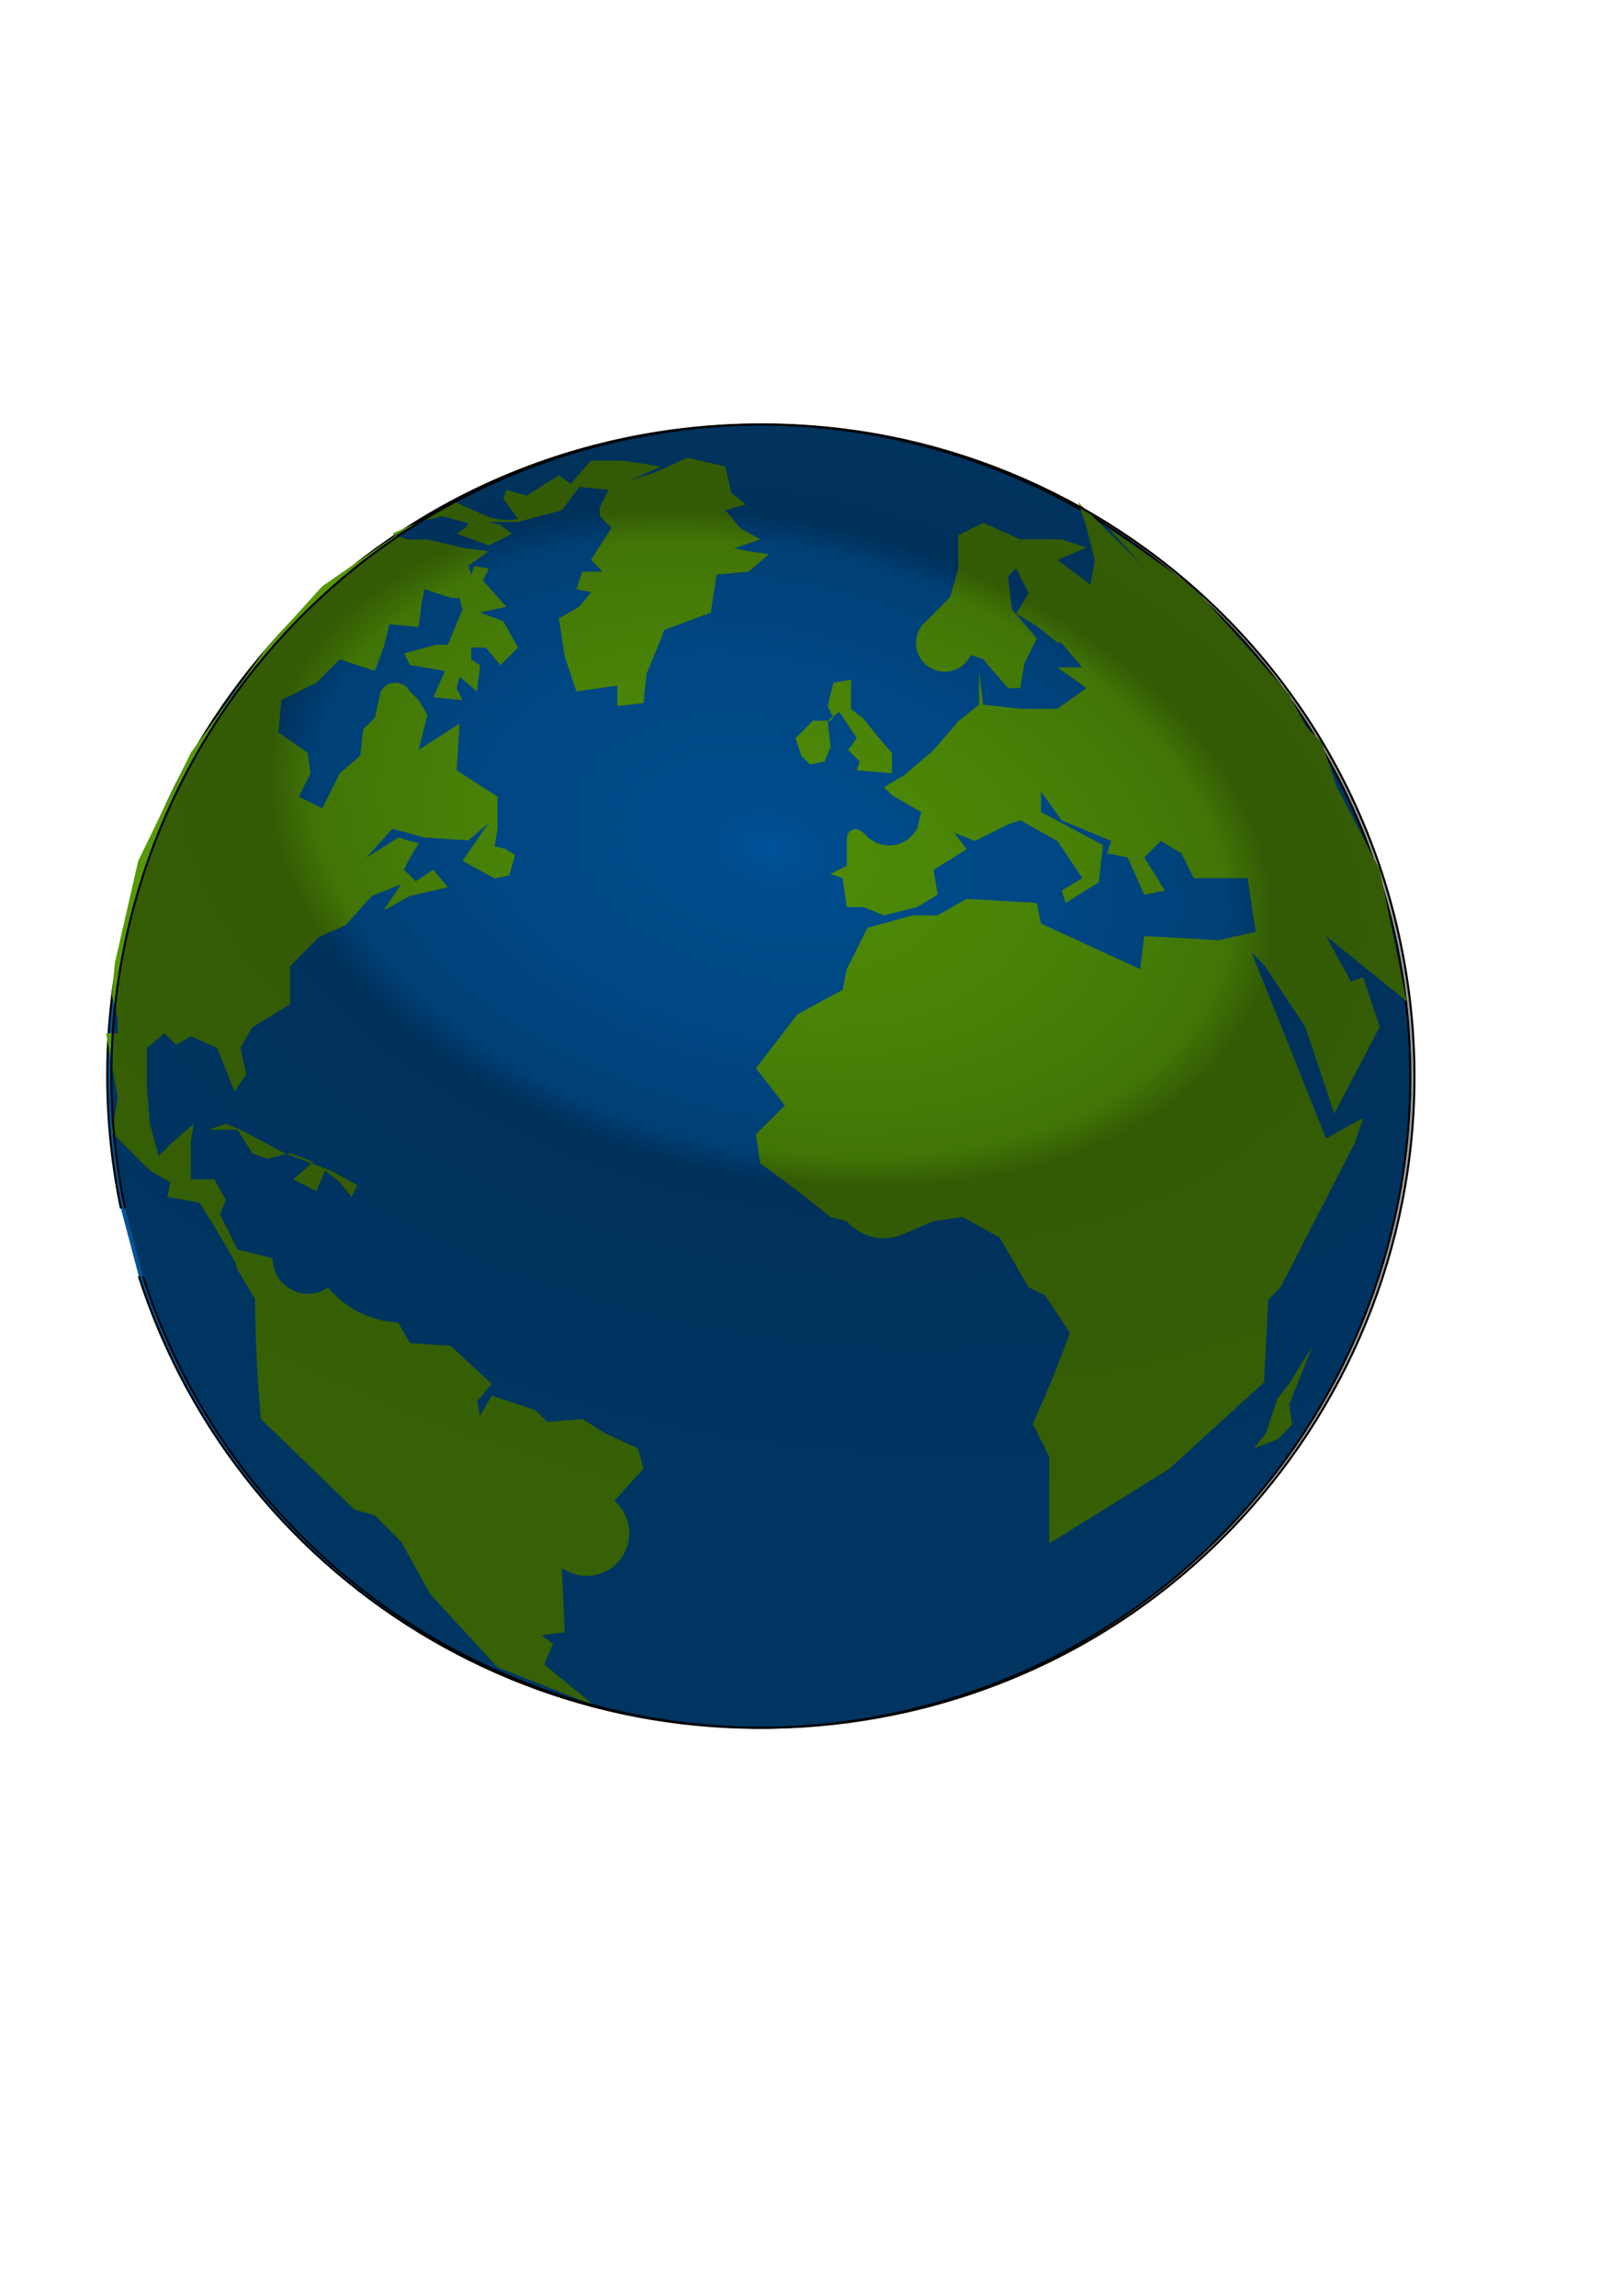
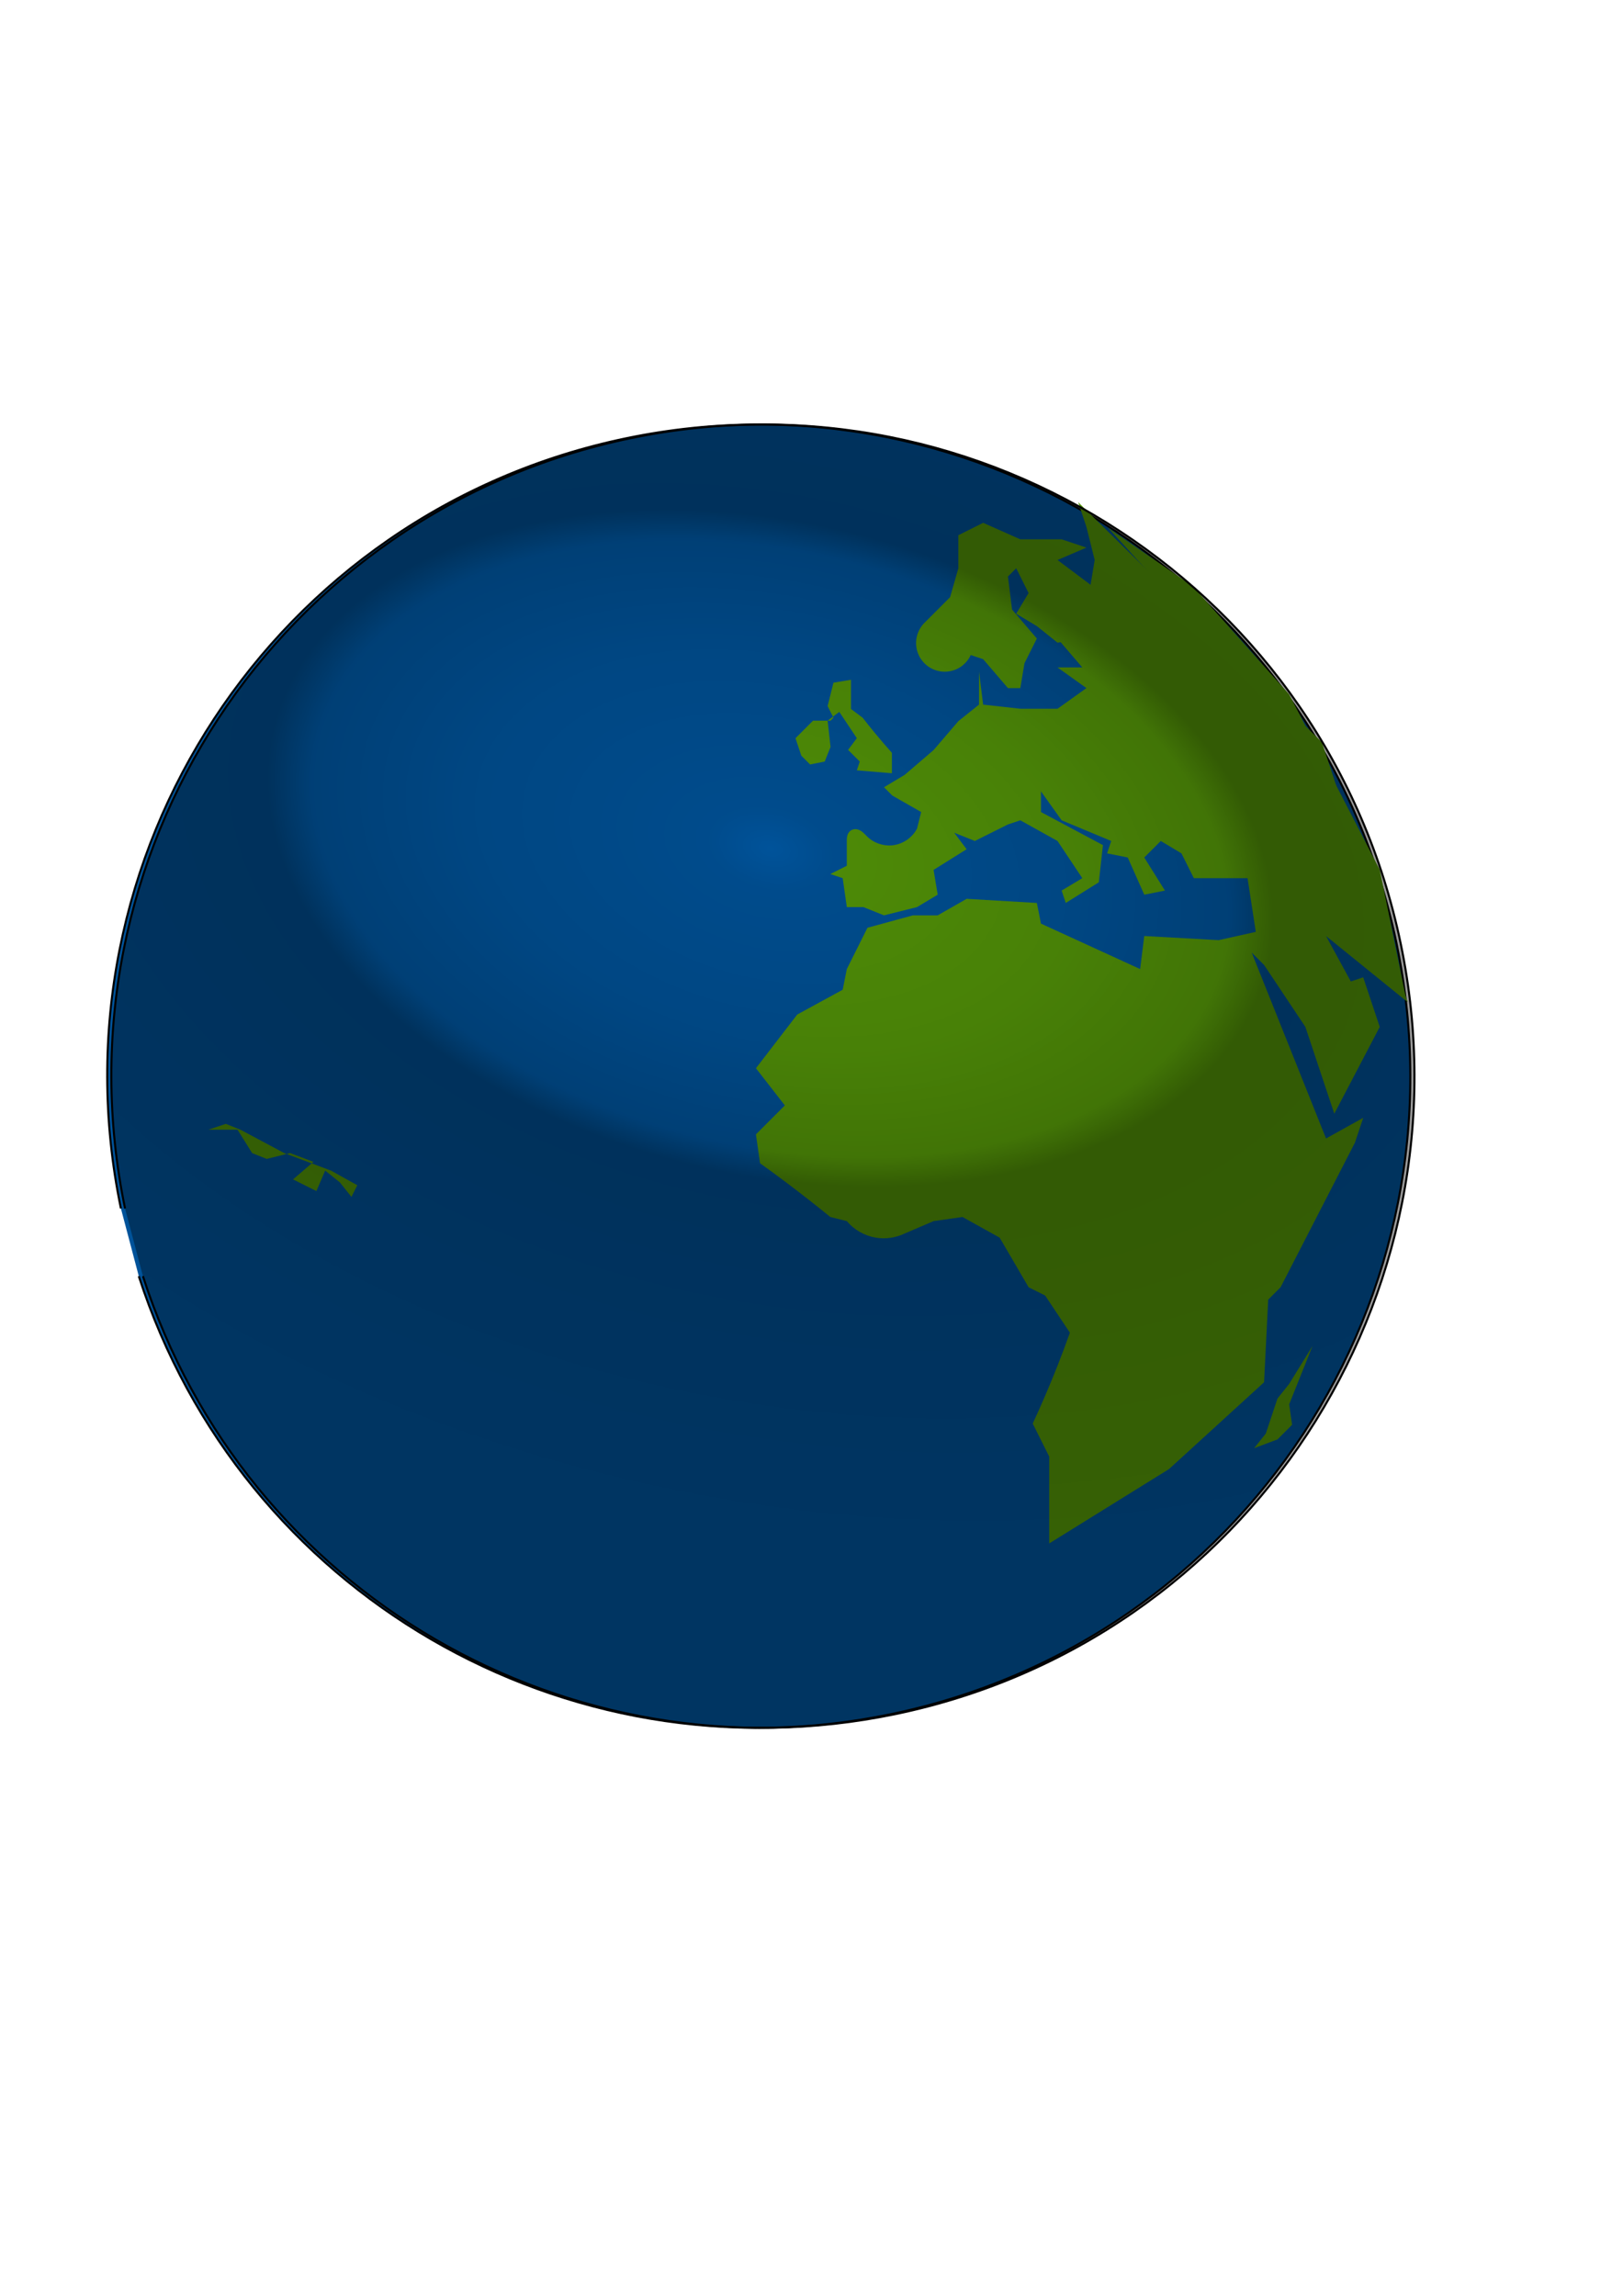
<svg xmlns="http://www.w3.org/2000/svg" xmlns:ns1="http://www.inkscape.org/namespaces/inkscape" xmlns:ns2="http://sodipodi.sourceforge.net/DTD/sodipodi-0.dtd" xmlns:xlink="http://www.w3.org/1999/xlink" width="210mm" height="297mm" id="svg2" version="1.1" ns1:version="0.48.1 " ns2:docname="Documento nuevo 1">
  <defs id="defs4">
    <ns1:path-effect effect="spiro" id="path-effect3772" is_visible="true" />
    <ns1:path-effect effect="spiro" id="path-effect3776" is_visible="true" />
    <ns1:path-effect effect="spiro" id="path-effect3780" is_visible="true" />
    <ns1:path-effect effect="spiro" id="path-effect3784" is_visible="true" />
    <ns1:path-effect effect="spiro" id="path-effect3788" is_visible="true" />
    <ns1:path-effect effect="spiro" id="path-effect3792" is_visible="true" />
    <radialGradient ns1:collect="always" xlink:href="#linearGradient3817" id="radialGradient3846" gradientUnits="userSpaceOnUse" gradientTransform="matrix(1.525,0.367,-0.234,0.972,-132.007,-167.051)" cx="501.982" cy="499.28" fx="501.982" fy="499.28" r="319.135" />
    <linearGradient id="linearGradient3817">
      <stop style="stop-color:#000000;stop-opacity:0;" offset="0" id="stop3819" />
      <stop id="stop3833" offset="0.062" style="stop-color:#000000;stop-opacity:0.093;" />
      <stop id="stop3831" offset="0.294" style="stop-color:#000000;stop-opacity:0.151;" />
      <stop id="stop3829" offset="0.455" style="stop-color:#000000;stop-opacity:0.234;" />
      <stop id="stop3827" offset="0.5" style="stop-color:#000000;stop-opacity:0.405;" />
      <stop style="stop-color:#000000;stop-opacity:0.366;" offset="1" id="stop3821" />
    </linearGradient>
  </defs>
  <ns2:namedview id="base" pagecolor="#ffffff" bordercolor="#666666" borderopacity="1.0" ns1:pageopacity="0.0" ns1:pageshadow="2" ns1:zoom="0.35" ns1:cx="-11.428571" ns1:cy="520" ns1:document-units="px" ns1:current-layer="layer1" showgrid="false" ns1:window-width="1366" ns1:window-height="706" ns1:window-x="-8" ns1:window-y="-8" ns1:window-maximized="1" />
  <g ns1:label="Capa 1" ns1:groupmode="layer" id="layer1">
    <g id="g3848" transform="translate(-0.983,2.6945781e-7)">
      <path transform="translate(-140.81,-87.6)" ns2:open="true" ns2:end="9.1128031" ns2:start="2.9371194" d="M 200.922,678.477 C 165.197,506.2 275.894,337.581 448.171,301.856 620.448,266.13 789.067,376.827 824.792,549.104 860.517,721.381 749.82,890 577.543,925.726 418.221,958.765 259.606,866.43 209.663,711.573" ns2:ry="318.57144" ns2:rx="318.57144" ns2:cy="613.79077" ns2:cx="512.85712" id="path2985" style="fill:#00539a;fill-opacity:1;fill-rule:evenodd;stroke:#000000;stroke-width:1px;stroke-linecap:butt;stroke-linejoin:miter;stroke-opacity:1" ns2:type="arc" />
      <path ns2:nodetypes="ccccccccccccccccccccccccccccccsccccccccccccccccccccccccccccccccccccccccccccccccccccccscccccccccccccccccccccccccccccccsccccccccccccc" ns1:connector-curvature="0" ns1:original-d="m 528.23922,245.52513 c 110.15372,-48.55007 180.54463,18.96161 119.198,117.38075 146.07992,121.57973 59.84052,127.27071 41.97826,127.11822 l -39.95795,-32.36693 12.12183,22.22335 6.06091,-2.0203 8.08122,24.24366 -22.22335,42.42641 -14.14214,-42.42641 -20.20305,-30.30458 -6.06091,-6.06091 28.28427,70.71068 8.08122,20.20305 18.18274,-10.10153 -4.04061,12.12183 -36.36549,70.71068 -6.06091,6.06091 -2.02031,40.40611 -46.46702,42.4264 c -3.83433,72.28707 -32.79705,48.24867 -58.58884,36.36549 l 0,-42.4264 -8.08122,-16.16244 12.12183,-28.28427 6.06091,-16.16244 -12.12183,-18.18275 -8.08122,-4.04061 -14.14213,-24.24366 -18.18275,-10.10153 -14.14214,2.02031 -14.14213,6.06091 c 0,0 -2.02031,2.02031 -14.14214,2.02031 -12.12183,0 -14.14213,-8.08122 -14.14213,-8.08122 l -8.08122,-2.02031 -10.10153,-8.08122 -24.24366,-18.18274 -2.0203,-14.14214 14.14213,-14.14213 -14.14213,-18.18275 20.20305,-26.26397 22.22335,-12.12183 2.02031,-10.10152 10.10152,-20.20305 22.22336,-6.06092 12.12183,0 14.14213,-8.08122 34.34519,2.02031 2.02031,10.10152 48.48732,22.22336 2.0203,-16.16244 36.3655,2.0203 18.18274,-4.04061 -4.04061,-26.26396 -26.26397,0 -6.06091,-12.12183 -10.10153,-6.06092 -8.08122,8.08122 10.10153,16.16244 -10.10153,2.02031 -8.08122,-18.18275 -10.10152,-2.0203 2.0203,-6.06092 -24.24366,-10.10153 -10.10152,-14.14213 0,10.10152 30.30457,16.16244 -2.0203,18.18275 -16.16244,10.10153 -2.02031,-6.06092 10.10153,-6.06091 -12.12183,-18.18275 -18.18275,-10.10153 -6.06091,2.02031 -16.16245,8.08122 -10.10152,-4.04061 6.06091,8.08122 -16.16244,10.10153 2.02031,12.12183 -10.10153,6.06091 -16.16244,4.04061 -10.10152,-4.04061 -8.08122,0 -2.02031,-14.14213 -6.06091,-2.02031 8.08122,-4.04061 0,-12.12183 c 0,0 0,-2.02031 10.10152,-2.02031 10.10153,0 24.24366,-4.04061 24.24366,-4.04061 l 2.02031,-8.08122 -14.14214,-8.08122 -4.04061,-4.04061 10.10153,-6.06091 14.14213,-12.12183 12.12183,-14.14214 10.10153,-8.08122 0,-16.16244 2.02031,16.16244 18.18274,2.02031 18.18275,0 14.14213,-10.10153 -14.14213,-10.10152 12.12183,0 -12.12183,-14.14214 14.14213,0 -14.14213,2.02031 -10.10153,-8.08122 -10.10152,-6.06092 6.06091,-10.10153 -6.06091,-12.12183 -4.04061,4.04061 2.0203,16.16244 12.12183,14.14214 -6.06091,12.12183 -2.02031,12.12183 2.02031,0 -8.08122,0 -12.12183,-14.14213 -6.06092,-2.02031 c 0,0 -6.06092,28.28427 -14.14214,8.08122 -8.08122,-20.20305 -8.08122,-24.24366 -8.08122,-24.24366 l 12.12183,-12.12183 4.04061,-14.14214 0,-16.16244 12.12184,-6.06091 18.18274,8.08122 20.20305,0 12.12183,4.04061 -14.14213,6.06091 16.16244,12.12183 2.0203,-12.12183 -4.04061,-16.16244 z" ns1:path-effect="#path-effect3772" id="path3770" d="m 528.239,245.525 119.198,117.381 41.978,127.118 -39.958,-32.367 12.122,22.223 6.061,-2.02 8.081,24.244 -22.223,42.426 -14.142,-42.426 -20.203,-30.305 -6.061,-6.061 c 9.428,23.57 18.856,47.14 28.284,70.711 2.694,6.734 5.387,13.469 8.081,20.203 l 18.183,-10.102 -4.041,12.122 -36.365,70.711 -6.061,6.061 -2.02,40.406 -46.467,42.426 -58.589,36.365 0,-42.426 -8.081,-16.162 c 4.318,-9.306 8.361,-18.74 12.122,-28.284 2.109,-5.354 4.13,-10.742 6.061,-16.162 l -12.122,-18.183 -8.081,-4.041 -14.142,-24.244 -18.183,-10.102 -14.142,2.02 -14.142,6.061 c -4.357,2.104 -9.371,2.82 -14.142,2.02 -5.467,-0.917 -10.576,-3.836 -14.142,-8.081 l -8.081,-2.02 c -3.342,-2.725 -6.709,-5.419 -10.102,-8.081 -7.947,-6.237 -16.031,-12.3 -24.244,-18.183 l -2.02,-14.142 14.142,-14.142 -14.142,-18.183 20.203,-26.264 22.223,-12.122 2.02,-10.102 10.102,-20.203 22.223,-6.061 12.122,0 14.142,-8.081 34.345,2.02 2.02,10.102 48.487,22.223 2.02,-16.162 36.365,2.02 18.183,-4.041 -4.041,-26.264 -26.264,0 -6.061,-12.122 -10.102,-6.061 -8.081,8.081 10.102,16.162 -10.102,2.02 -8.081,-18.183 -10.102,-2.02 2.02,-6.061 -24.244,-10.102 -10.102,-14.142 0,10.102 30.305,16.162 -2.02,18.183 -16.162,10.102 -2.02,-6.061 10.102,-6.061 -12.122,-18.183 -18.183,-10.102 -6.061,2.02 -16.162,8.081 -10.102,-4.041 6.061,8.081 -16.162,10.102 2.02,12.122 -10.102,6.061 -16.162,4.041 -10.102,-4.041 -8.081,0 -2.02,-14.142 -6.061,-2.02 8.081,-4.041 0,-12.122 c 0,-0.638 0.004,-1.279 0.097,-1.91 0.094,-0.631 0.279,-1.253 0.591,-1.81 0.312,-0.557 0.749,-1.045 1.279,-1.401 0.53,-0.356 1.149,-0.576 1.783,-0.643 0.635,-0.067 1.282,0.018 1.887,0.22 0.605,0.202 1.168,0.519 1.683,0.897 1.029,0.756 1.854,1.749 2.781,2.627 3.442,3.262 8.449,4.793 13.127,4.013 4.678,-0.78 8.918,-3.852 11.116,-8.054 l 2.02,-8.081 -14.142,-8.081 -4.041,-4.041 10.102,-6.061 14.142,-12.122 12.122,-14.142 10.102,-8.081 0,-16.162 2.02,16.162 18.183,2.02 18.183,0 14.142,-10.102 -14.142,-10.102 12.122,0 -12.122,-14.142 14.142,0 -14.142,2.02 -10.102,-8.081 -10.102,-6.061 6.061,-10.102 -6.061,-12.122 -4.041,4.041 2.02,16.162 12.122,14.142 -6.061,12.122 -2.02,12.122 2.02,0 -8.081,0 -12.122,-14.142 -6.061,-2.02 c -1.211,2.631 -3.261,4.869 -5.776,6.307 -2.515,1.437 -5.484,2.067 -8.366,1.775 -2.667,-0.271 -5.25,-1.326 -7.342,-3.002 -2.093,-1.675 -3.688,-3.964 -4.536,-6.507 -0.848,-2.543 -0.945,-5.332 -0.276,-7.928 0.669,-2.596 2.102,-4.99 4.073,-6.807 l 12.122,-12.122 4.041,-14.142 0,-16.162 12.122,-6.061 18.183,8.081 20.203,0 12.122,4.041 -14.142,6.061 16.162,12.122 2.02,-12.122 -4.041,-16.162 -4.041,-12.122" style="fill:#559808;fill-opacity:1;stroke:none" />
      <path ns2:nodetypes="ccccccc" ns1:connector-curvature="0" ns1:original-d="m 542.85714,258.07647 41.42857,28.57143 47.14286,52.85713 44.28572,85.71429 12.85714,62.85715 L 650,375.21932 z" ns1:path-effect="#path-effect3776" id="path3774" d="m 542.857,258.076 41.429,28.571 47.143,52.857 44.286,85.714 12.857,62.857 L 650,375.219 542.857,258.076" style="fill:#559808;fill-opacity:1;stroke:none" />
-       <path ns2:nodetypes="cccccccccccccccccccccccccccccccccsccccccccccccccscscccccccccccccccccccccccccccccccccccccccccccccccccccccccscccccccccccccccccccccccccccccccccccccccccccccccccccccccccccccccccccccccccccccccccccccccccccccccccccccccccccscccc" ns1:connector-curvature="0" ns1:original-d="m 158.57143,286.6479 -27.14285,30 -37.142864,51.42857 -25.71429,52.85714 -11.42857,50 -1.42857,15.71429 2.85714,11.42857 0,7.14286 -5.71428,0 2.85714,15.71428 2.85714,15.71429 -2.85714,17.14286 18.57143,18.57143 10,5.71428 -1.42857,7.14286 15.714281,2.85714 7.142863,11.42857 10,17.14286 1.42857,4.28571 8.57143,14.28572 1.42857,40 1.42857,18.57143 45.71429,44.28571 10,2.85714 12.85714,12.85715 14.28572,25.71428 32.85714,35.71429 47.14286,18.57143 -24.28572,-20 4.28572,-10 -5.71429,-4.28572 11.42857,-1.42857 -1.42857,-31.42857 c 0,0 24.28571,7.14286 24.28571,0 0,-7.14286 1.42858,-32.85714 1.42858,-32.85714 l 14.28571,-15.71429 -2.85714,-10 -15.71429,-7.14286 -11.42857,-7.14285 -17.14286,1.42857 -5.71428,-5.71429 -21.42857,-7.14285 -5.71429,10 -1.42857,-7.14286 7.14286,-8.57143 -20,-18.57143 -20,-1.42857 -5.71429,-10 c 0,0 -17.14286,-5.71429 -22.85714,-7.14286 -5.71429,-1.42857 -11.42857,-10 -11.42857,-10 0,0 -15.71429,-1.42857 -22.85715,-2.85714 -7.14285,-1.42857 -4.28571,-11.42857 -4.28571,-11.42857 l -17.14286,-4.28572 -8.57142,-17.14286 2.85714,-7.14285 -5.71429,-10 -11.428574,0 0,-18.57143 1.42857,-8.57143 -11.42857,10 -5.71429,5.71429 -4.28571,-15.71429 -1.42857,-17.14285 0,-20 8.57143,-7.14286 5.71428,5.71428 7.14286,-4.28571 12.857144,5.71429 8.57143,21.42857 5.71429,-8.57143 -2.85715,-12.85714 5.71429,-10 18.57143,-11.42858 0,-18.57142 14.28571,-14.28572 12.85714,-5.71428 12.85715,-14.28572 14.28571,-5.71428 -8.57143,12.85714 12.85715,-7.14286 18.57142,-4.28571 -7.14285,-8.57143 -8.57143,5.71428 -5.71429,-5.71428 2.85715,-5.71429 4.28571,-7.14285 -10,-2.85715 -15.71429,10 12.85715,-14.28571 15.71428,4.28571 21.42857,1.42857 10,-8.57142 -12.85714,18.57142 15.71429,8.57143 7.14285,-1.42857 2.85715,-10 -4.28572,-2.85714 -5.71428,-1.42857 1.42857,-8.57143 0,-15.71429 -20,-12.85714 1.42857,-22.85714 -20,12.85714 4.28571,-17.14286 -4.28571,-7.14285 -4.28571,-4.28572 c 0,0 -1.42858,-4.28571 -7.14286,-4.28571 -5.71429,0 -7.14286,4.28571 -7.14286,4.28571 l -2.85714,12.85714 -5.71429,5.71429 -1.42857,12.85714 -10,8.57143 -8.57143,17.14286 -11.42857,-5.71429 5.71429,-11.42857 -1.42857,-10 -14.28572,-10 1.42857,-15.71428 17.14286,-8.57143 11.42857,-11.42857 17.14286,5.71428 4.28571,-11.42857 2.85715,-11.42857 14.28571,1.42857 1.42857,-11.42857 1.42857,-7.14286 12.85715,4.28572 4.28571,0 1.42857,5.71428 -7.14286,17.14286 -5.71428,0 -15.71429,4.28571 2.85715,5.71429 17.14285,2.85714 -5.71428,12.85714 14.28571,1.42858 -2.85714,-5.71429 1.42857,-5.71429 8.57143,7.14286 1.42857,-12.85714 -4.28571,-2.85714 0,-5.71429 7.14285,0 7.14286,8.57143 8.57143,-8.57143 -7.14286,-12.85714 -11.42857,-4.28572 12.85714,-2.85714 -11.42857,-12.85714 2.85714,-5.71429 -7.14285,-1.42857 -1.42857,4.28571 L 230,276.6479 240,269.50504 228.57143,268.07647 210,263.79076 l -10,0 -7.14285,-2.85715 12.85714,-5.71428 11.42857,-2.85714 15.71429,4.28571 0,-4.28571 -4.28572,5.71428 -4.28571,2.85714 L 240,266.6479 251.42858,260.93361 245.71429,256.6479 240,255.21933 l 14.28572,0 21.42857,-5.71429 8.57143,-11.42857 14.28571,1.42857 -4.28571,8.57143 0,4.28572 5.71428,5.71428 -10,15.71429 5.71429,5.71428 -10,0 -2.85714,8.57143 7.14285,1.42857 -5.71428,7.14286 -10,5.71429 2.85714,18.57142 5.71429,17.14286 20,-2.85714 0,10 12.85714,-1.42857 1.42857,-14.28572 7.14286,-17.14285 1.42857,-4.28572 22.85714,-8.57143 2.85715,-18.57143 15.71428,-1.42857 10,-8.57143 -10,-1.42857 -7.14286,-1.42857 12.85715,-4.28571 -10,-5.71429 -7.14286,-8.57143 10,-2.85714 -7.14286,-5.71429 -2.85714,-12.85714 -18.57143,-4.28571 -15.71428,7.14285 -12.85715,4.28572 15.71429,-7.14286 -18.57143,-2.85714 -15.71429,0 -10,11.42857 -5.71428,-4.28571 -15.71429,10 -10,-2.85715 -1.42857,4.28572 7.14286,10 c 0,0 -4.28572,-1.42857 -10,0 -5.71429,1.42857 -8.57143,-2.85715 -8.57143,-2.85715 l -12.85714,-5.71428 -27.14286,15.71428 z" ns1:path-effect="#path-effect3780" id="path3778" d="m 158.571,286.648 -27.143,30 -37.143,51.429 -25.714,52.857 -11.429,50 -1.429,15.714 2.857,11.429 0,7.143 -5.714,0 c 0.952,5.238 1.905,10.476 2.857,15.714 0.952,5.238 1.905,10.476 2.857,15.714 l -2.857,17.143 18.571,18.571 10,5.714 -1.429,7.143 15.714,2.857 c 2.428,3.78 4.809,7.59 7.143,11.429 3.437,5.653 6.771,11.369 10,17.143 l 1.429,4.286 8.571,14.286 c 0.102,13.343 0.579,26.684 1.429,40 0.395,6.196 0.872,12.388 1.429,18.571 l 45.714,44.286 10,2.857 12.857,12.857 14.286,25.714 32.857,35.714 47.143,18.571 -24.286,-20 4.286,-10 -5.714,-4.286 11.429,-1.429 -1.429,-31.429 c 3.514,2.512 7.823,3.894 12.143,3.894 4.32,0 8.629,-1.382 12.143,-3.894 5.135,-3.67 8.445,-9.775 8.719,-16.081 0.274,-6.305 -2.494,-12.675 -7.29,-16.777 l 14.286,-15.714 -2.857,-10 -15.714,-7.143 -11.429,-7.143 -17.143,1.429 -5.714,-5.714 -21.429,-7.143 -5.714,10 -1.429,-7.143 7.143,-8.571 -20,-18.571 -20,-1.429 -5.714,-10 c -8.061,-0.385 -16.012,-2.87 -22.857,-7.143 -4.313,-2.692 -8.188,-6.083 -11.429,-10 -3.459,2.383 -7.805,3.443 -11.972,2.922 -4.168,-0.521 -8.119,-2.619 -10.885,-5.78 -2.738,-3.129 -4.291,-7.271 -4.286,-11.429 l -17.143,-4.286 -8.571,-17.143 2.857,-7.143 -5.714,-10 -11.429,0 0,-18.571 1.429,-8.571 -11.429,10 -5.714,5.714 -4.286,-15.714 -1.429,-17.143 0,-20 8.571,-7.143 5.714,5.714 7.143,-4.286 12.857,5.714 8.571,21.429 5.714,-8.571 -2.857,-12.857 5.714,-10 18.571,-11.429 0,-18.571 14.286,-14.286 12.857,-5.714 12.857,-14.286 14.286,-5.714 -8.571,12.857 12.857,-7.143 18.571,-4.286 -7.143,-8.571 -8.571,5.714 -5.714,-5.714 2.857,-5.714 4.286,-7.143 -10,-2.857 -15.714,10 12.857,-14.286 15.714,4.286 21.429,1.429 10,-8.571 -12.857,18.571 15.714,8.571 7.143,-1.429 2.857,-10 -4.286,-2.857 -5.714,-1.429 1.429,-8.571 0,-15.714 -20,-12.857 1.429,-22.857 -20,12.857 4.286,-17.143 -4.286,-7.143 -4.286,-4.286 c -0.686,-1.287 -1.727,-2.382 -2.978,-3.132 -1.25,-0.75 -2.707,-1.154 -4.165,-1.154 -1.458,0 -2.915,0.403 -4.165,1.154 -1.25,0.75 -2.292,1.845 -2.978,3.132 l -2.857,12.857 -5.714,5.714 -1.429,12.857 -10,8.571 -8.571,17.143 -11.429,-5.714 5.714,-11.429 -1.429,-10 -14.286,-10 1.429,-15.714 17.143,-8.571 11.429,-11.429 17.143,5.714 4.286,-11.429 2.857,-11.429 14.286,1.429 1.429,-11.429 1.429,-7.143 12.857,4.286 4.286,0 1.429,5.714 -7.143,17.143 -5.714,0 -15.714,4.286 2.857,5.714 17.143,2.857 -5.714,12.857 14.286,1.429 -2.857,-5.714 1.429,-5.714 8.571,7.143 1.429,-12.857 -4.286,-2.857 0,-5.714 7.143,0 7.143,8.571 8.571,-8.571 -7.143,-12.857 -11.429,-4.286 12.857,-2.857 -11.429,-12.857 2.857,-5.714 -7.143,-1.429 -1.429,4.286 L 230,276.648 240,269.505 228.571,268.076 210,263.791 l -10,0 -7.143,-2.857 12.857,-5.714 11.429,-2.857 15.714,4.286 0,-4.286 -4.286,5.714 -4.286,2.857 L 240,266.648 251.429,260.934 245.714,256.648 240,255.219 l 14.286,0 21.429,-5.714 8.571,-11.429 14.286,1.429 -4.286,8.571 0,4.286 5.714,5.714 -10,15.714 5.714,5.714 -10,0 -2.857,8.571 7.143,1.429 -5.714,7.143 -10,5.714 2.857,18.571 5.714,17.143 20,-2.857 0,10 12.857,-1.429 1.429,-14.286 7.143,-17.143 1.429,-4.286 22.857,-8.571 2.857,-18.571 15.714,-1.429 10,-8.571 c -3.348,-0.369 -6.683,-0.845 -10,-1.429 -2.392,-0.421 -4.773,-0.897 -7.143,-1.429 l 12.857,-4.286 -10,-5.714 -7.143,-8.571 10,-2.857 -7.143,-5.714 -2.857,-12.857 -18.571,-4.286 -15.714,7.143 -12.857,4.286 15.714,-7.143 -18.571,-2.857 -15.714,0 -10,11.429 -5.714,-4.286 -15.714,10 -10,-2.857 -1.429,4.286 7.143,10 c -3.301,0.564 -6.699,0.564 -10,0 -2.98,-0.509 -5.882,-1.476 -8.571,-2.857 l -12.857,-5.714 -27.143,15.714 -37.143,25.714" style="fill:#559808;fill-opacity:1;stroke:none" />
      <path ns1:connector-curvature="0" ns1:original-d="m 102.85714,552.36218 8.57143,-2.85714 7.14285,2.85714 21.42858,11.42858 22.85714,8.57142 12.85714,7.14286 -2.85714,5.71429 -5.71429,-7.14286 -7.14285,-5.71429 -4.28572,10 -11.42857,-5.71428 10,-8.57143 -11.42857,-4.28571 -11.42857,2.85714 -7.14286,-2.85714 -7.14286,-11.42858 z" ns1:path-effect="#path-effect3784" id="path3782" d="m 102.857,552.362 8.571,-2.857 7.143,2.857 21.429,11.429 22.857,8.571 12.857,7.143 -2.857,5.714 -5.714,-7.143 -7.143,-5.714 -4.286,10 -11.429,-5.714 10,-8.571 -11.429,-4.286 -11.429,2.857 -7.143,-2.857 -7.143,-11.429 -14.286,0" style="fill:#559808;fill-opacity:1;stroke:none" />
      <path ns1:connector-curvature="0" ns1:original-d="m 437.14285,368.07646 -8.57142,-10 -5.71429,-7.14285 -5.71429,-4.28572 0,-14.28571 -8.57142,1.42857 -2.85715,11.42857 2.85715,5.71429 -1.42858,1.42857 -8.57142,0 -4.28572,4.28571 -4.28571,4.28572 2.85714,8.57143 4.28571,4.28571 7.14286,-1.42857 2.85714,-7.14286 -1.42857,-12.85714 5.71429,-4.28572 8.57143,12.85715 -4.28572,5.71428 5.71429,5.71429 -1.42857,4.28571 17.14285,1.42857 z" ns1:path-effect="#path-effect3788" id="path3786" d="m 437.143,368.076 c -2.923,-3.276 -5.781,-6.61 -8.571,-10 -1.938,-2.354 -3.843,-4.736 -5.714,-7.143 l -5.714,-4.286 0,-14.286 -8.571,1.429 -2.857,11.429 2.857,5.714 -1.429,1.429 -8.571,0 c -1.429,1.429 -2.857,2.857 -4.286,4.286 -1.429,1.429 -2.857,2.857 -4.286,4.286 l 2.857,8.571 4.286,4.286 7.143,-1.429 2.857,-7.143 -1.429,-12.857 5.714,-4.286 8.571,12.857 -4.286,5.714 5.714,5.714 -1.429,4.286 17.143,1.429 0,-10" style="fill:#559808;fill-opacity:1;stroke:none" />
      <path ns1:connector-curvature="0" ns1:original-d="m 642.85714,658.07647 -11.42857,18.57143 -5.71429,7.14286 -5.71428,17.14285 -5.71429,7.14286 11.42857,-4.28571 7.14286,-7.14286 -1.42857,-10 z" ns1:path-effect="#path-effect3792" id="path3790" d="m 642.857,658.076 -11.429,18.571 -5.714,7.143 -5.714,17.143 -5.714,7.143 11.429,-4.286 7.143,-7.143 -1.429,-10 11.429,-28.571" style="fill:#559808;fill-opacity:1;stroke:none" />
      <g transform="translate(2.02,-2.02)" id="g3843">
        <path transform="translate(-140.81,-85.58)" ns2:open="true" ns2:end="9.1128031" ns2:start="2.9371194" d="M 200.922,678.477 C 165.197,506.2 275.894,337.581 448.171,301.856 620.448,266.13 789.067,376.827 824.792,549.104 860.517,721.381 749.82,890 577.543,925.726 418.221,958.765 259.606,866.43 209.663,711.573" ns2:ry="318.57144" ns2:rx="318.57144" ns2:cy="613.79077" ns2:cx="512.85712" id="path3807" style="fill:url(#radialGradient3846);fill-opacity:1;fill-rule:evenodd;stroke:#000000;stroke-width:1px;stroke-linecap:butt;stroke-linejoin:miter;stroke-opacity:1" ns2:type="arc" />
      </g>
    </g>
  </g>
</svg>